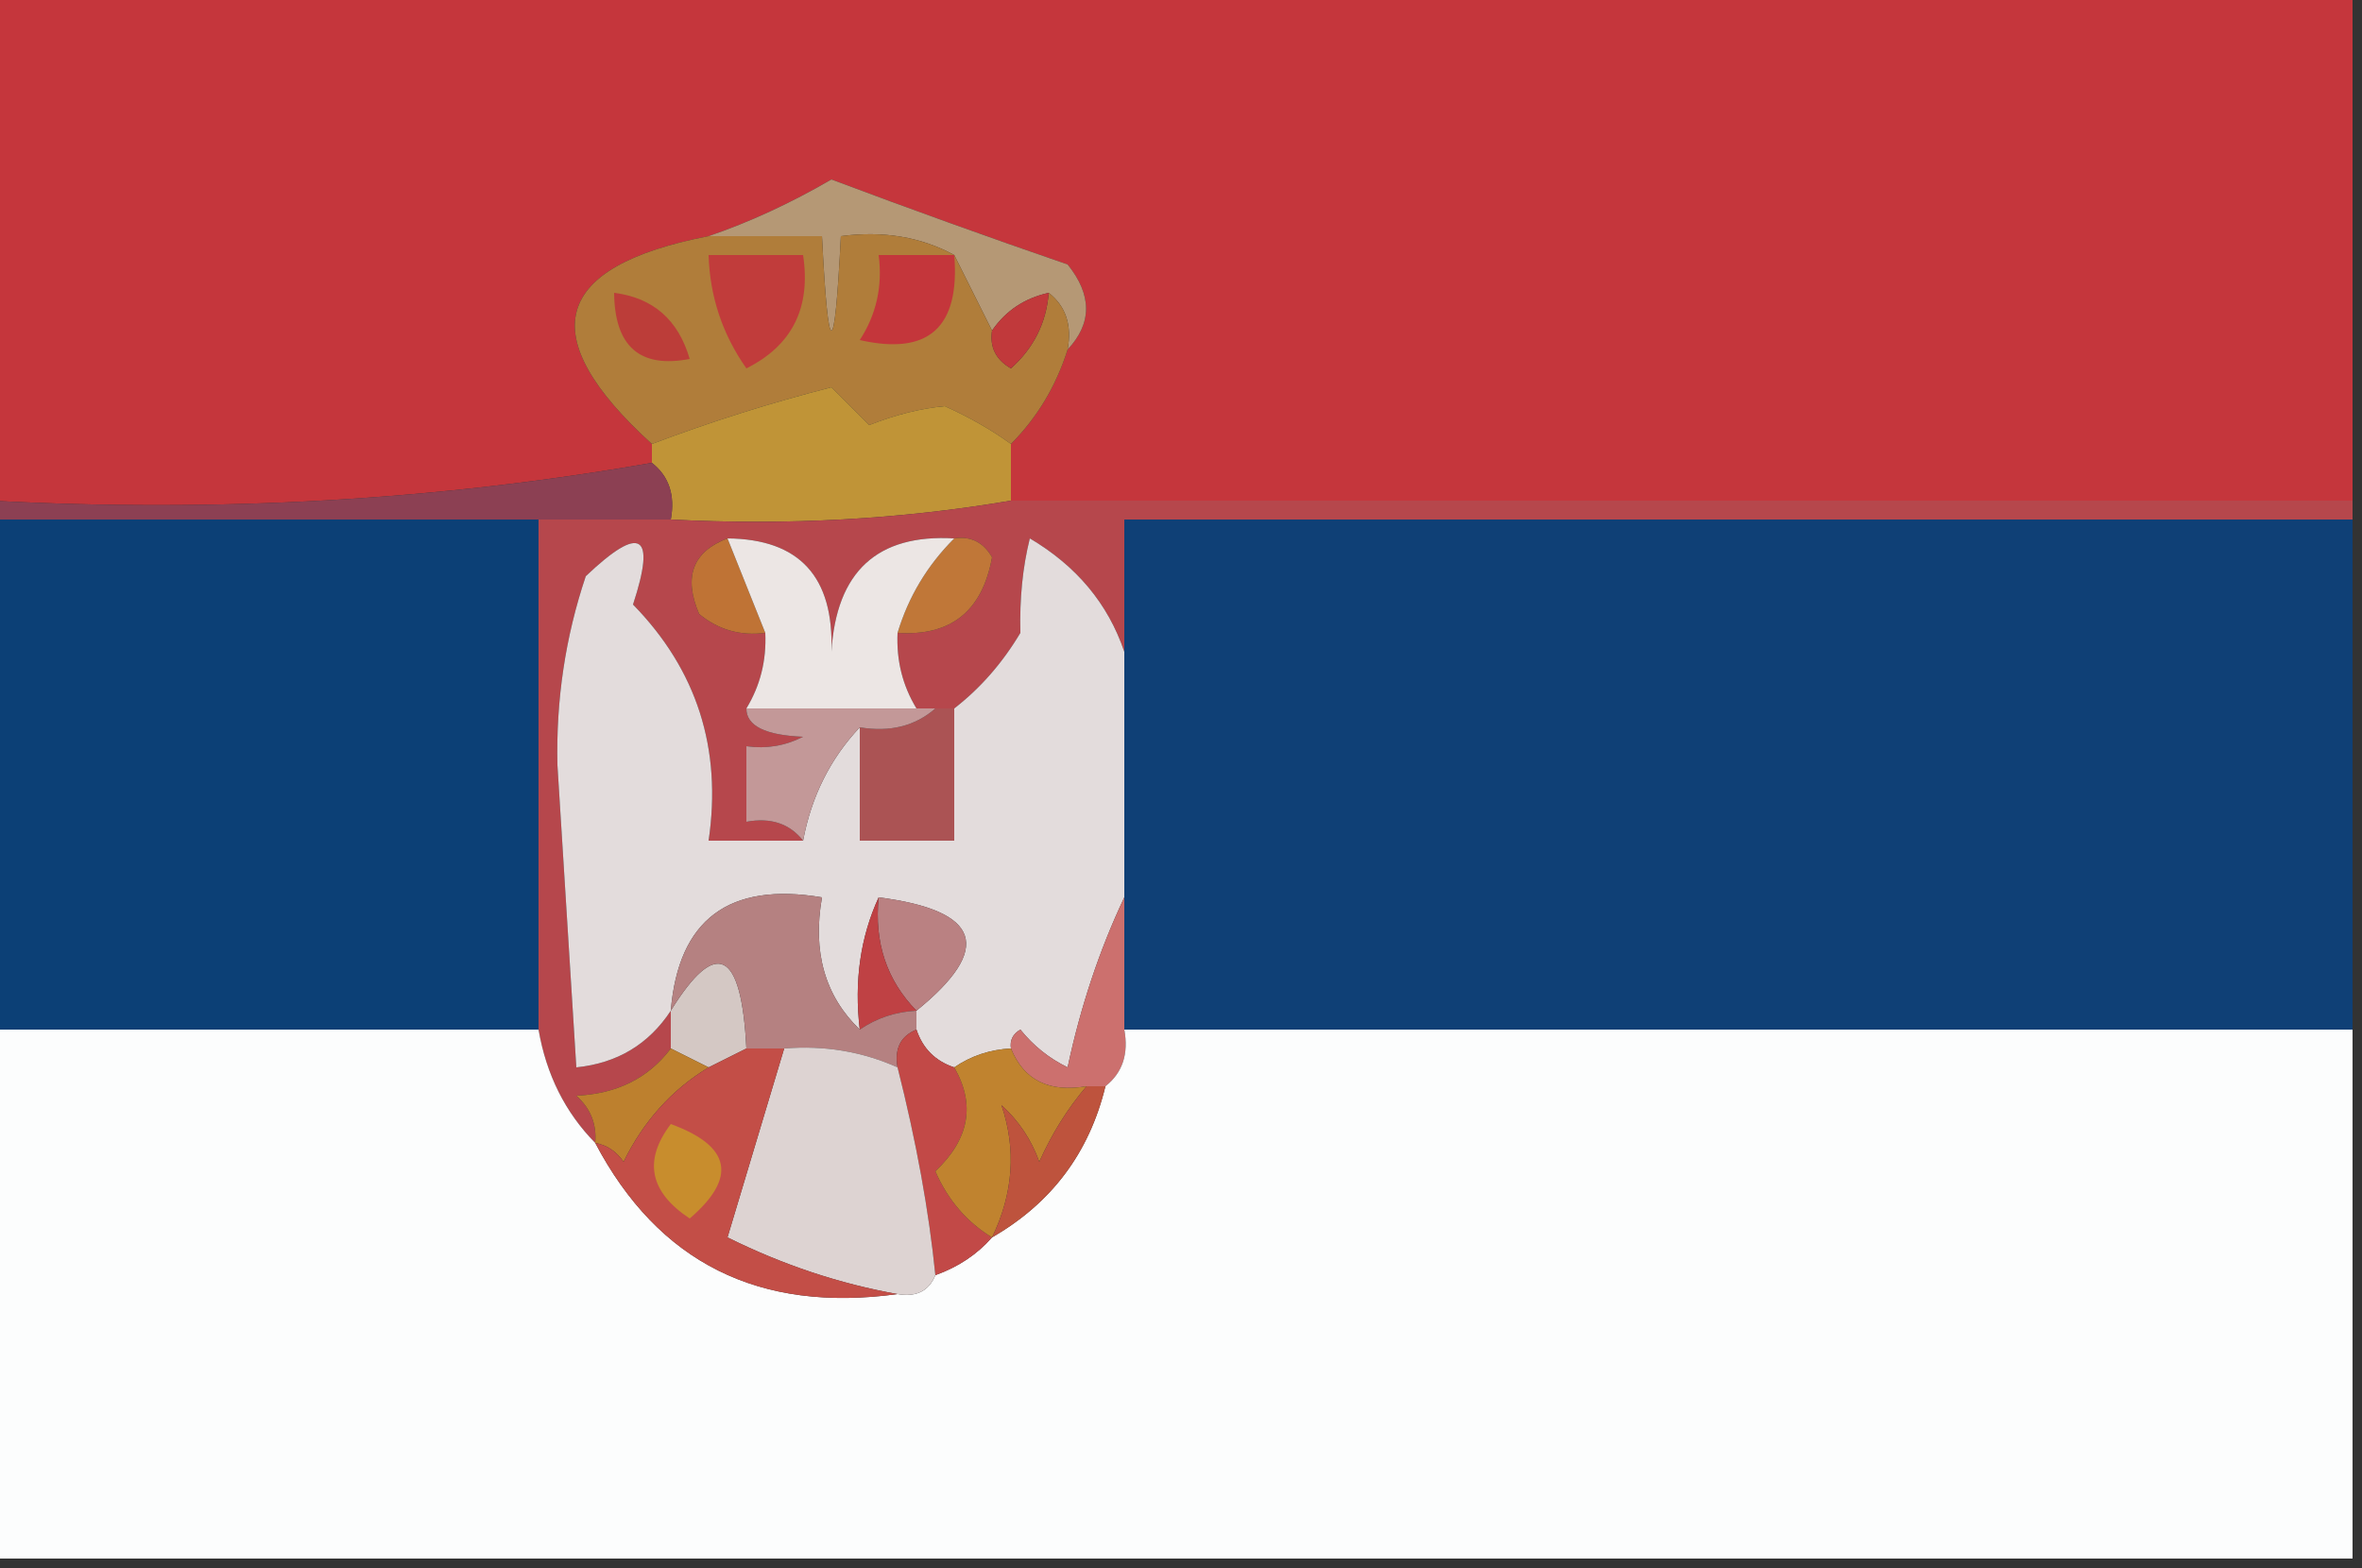
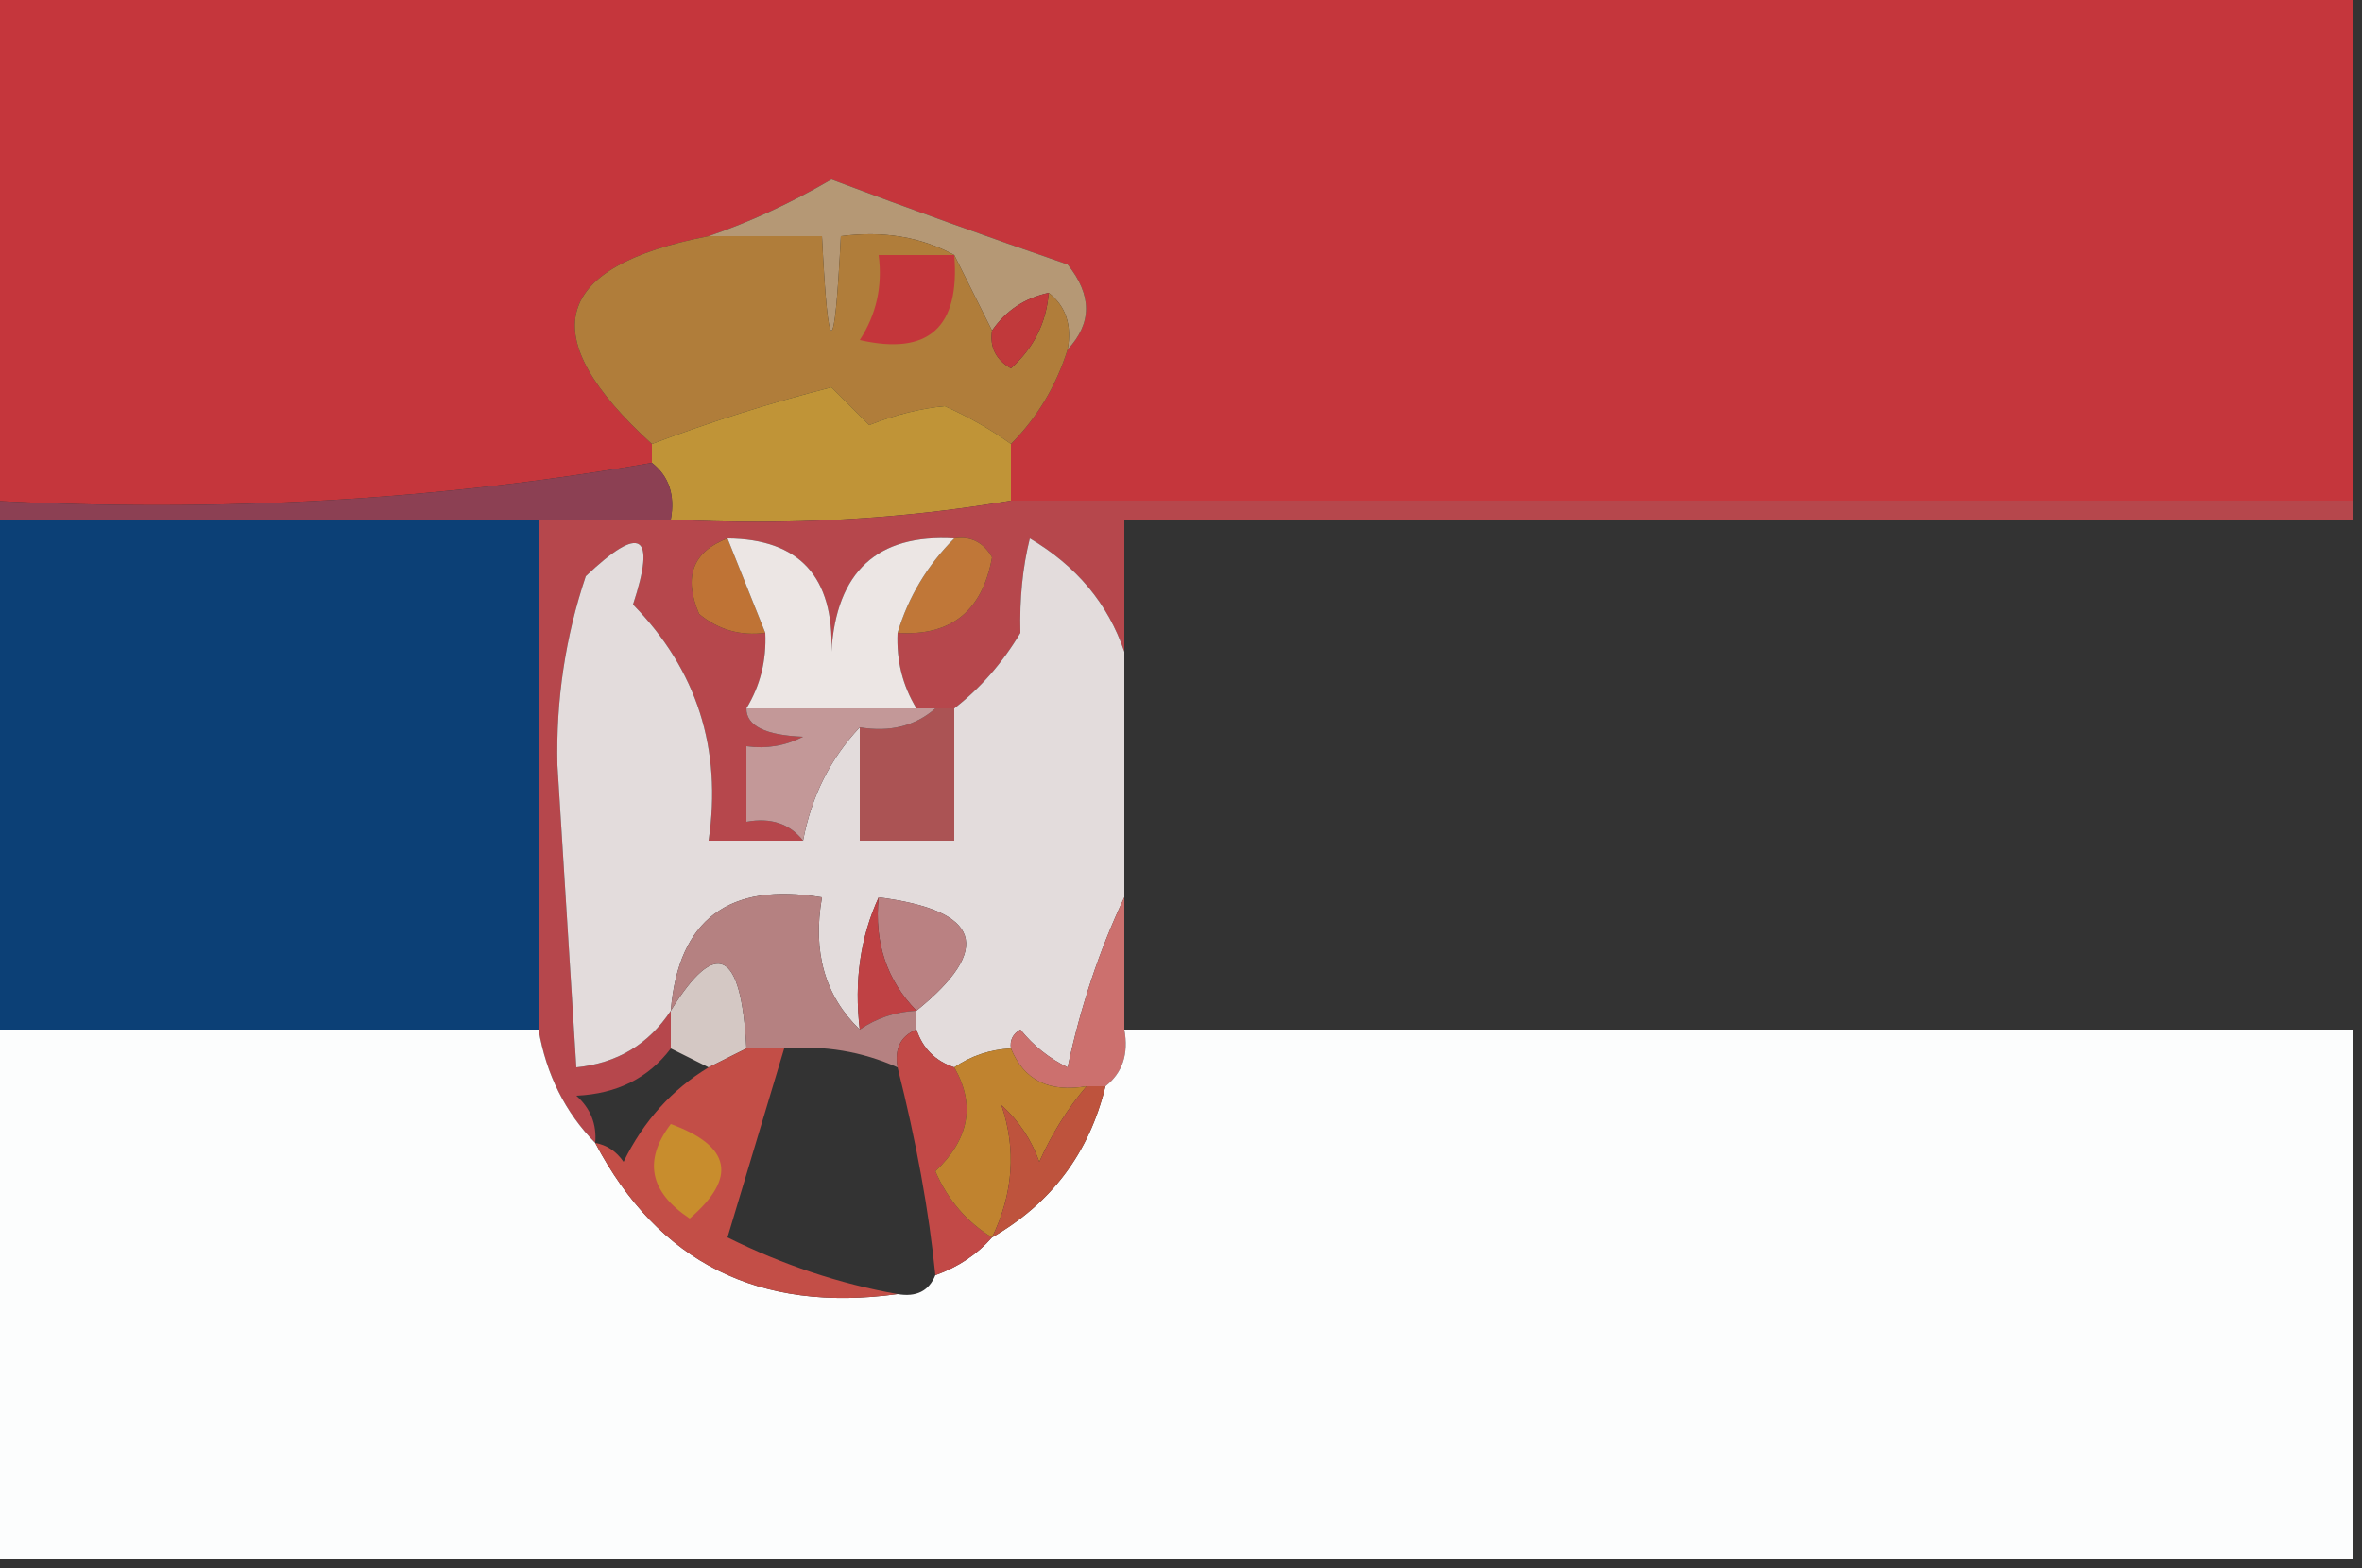
<svg xmlns="http://www.w3.org/2000/svg" version="1.1" width="125px" height="83px" style="shape-rendering:geometricPrecision; text-rendering:geometricPrecision; image-rendering:optimizeQuality; fill-rule:evenodd; clip-rule:evenodd">
  <rect width="100%" height="100%" fill="#333333" stroke="none" />
  <g>
    <path style="opacity:1" fill="#c5363c" d="M -0.5,-0.5 C 41.167,-0.5 82.833,-0.5 124.5,-0.5C 124.5,8.5 124.5,17.5 124.5,26.5C 100.833,26.5 77.167,26.5 53.5,26.5C 53.5,25.5 53.5,24.5 53.5,23.5C 54.89,22.101 55.89,20.434 56.5,18.5C 57.801,17.116 57.801,15.616 56.5,14C 52.299,12.553 48.132,11.053 44,9.5C 41.83,10.762 39.663,11.762 37.5,12.5C 29.199,14.111 28.199,17.778 34.5,23.5C 34.5,23.833 34.5,24.167 34.5,24.5C 23.215,26.478 11.548,27.145 -0.5,26.5C -0.5,17.5 -0.5,8.5 -0.5,-0.5 Z" />
  </g>
  <g>
    <path style="opacity:1" fill="#b59875" d="M 56.5,18.5 C 56.737,17.209 56.404,16.209 55.5,15.5C 54.222,15.782 53.222,16.449 52.5,17.5C 51.833,16.167 51.167,14.833 50.5,13.5C 48.735,12.539 46.735,12.205 44.5,12.5C 44.167,19.167 43.833,19.167 43.5,12.5C 41.5,12.5 39.5,12.5 37.5,12.5C 39.663,11.762 41.83,10.762 44,9.5C 48.132,11.053 52.299,12.553 56.5,14C 57.801,15.616 57.801,17.116 56.5,18.5 Z" />
  </g>
  <g>
    <path style="opacity:1" fill="#b07d3a" d="M 37.5,12.5 C 39.5,12.5 41.5,12.5 43.5,12.5C 43.833,19.167 44.167,19.167 44.5,12.5C 46.735,12.205 48.735,12.539 50.5,13.5C 51.167,14.833 51.833,16.167 52.5,17.5C 52.369,18.376 52.703,19.043 53.5,19.5C 54.705,18.423 55.372,17.09 55.5,15.5C 56.404,16.209 56.737,17.209 56.5,18.5C 55.89,20.434 54.89,22.101 53.5,23.5C 52.469,22.752 51.302,22.085 50,21.5C 48.732,21.616 47.398,21.949 46,22.5C 45.333,21.833 44.667,21.167 44,20.5C 40.789,21.32 37.622,22.32 34.5,23.5C 28.199,17.778 29.199,14.111 37.5,12.5 Z" />
  </g>
  <g>
    <path style="opacity:1" fill="#c1393b" d="M 55.5,15.5 C 55.372,17.09 54.705,18.423 53.5,19.5C 52.703,19.043 52.369,18.376 52.5,17.5C 53.222,16.449 54.222,15.782 55.5,15.5 Z" />
  </g>
  <g>
-     <path style="opacity:1" fill="#bc3d39" d="M 32.5,15.5 C 34.564,15.762 35.897,16.929 36.5,19C 33.862,19.509 32.528,18.342 32.5,15.5 Z" />
-   </g>
+     </g>
  <g>
    <path style="opacity:1" fill="#c4363b" d="M 50.5,13.5 C 50.81,17.331 49.143,18.831 45.5,18C 46.38,16.644 46.714,15.144 46.5,13.5C 47.833,13.5 49.167,13.5 50.5,13.5 Z" />
  </g>
  <g>
-     <path style="opacity:1" fill="#c13c3b" d="M 37.5,13.5 C 39.167,13.5 40.833,13.5 42.5,13.5C 42.923,16.288 41.923,18.288 39.5,19.5C 38.232,17.696 37.565,15.696 37.5,13.5 Z" />
-   </g>
+     </g>
  <g>
    <path style="opacity:1" fill="#c09437" d="M 53.5,23.5 C 53.5,24.5 53.5,25.5 53.5,26.5C 47.69,27.49 41.69,27.823 35.5,27.5C 35.737,26.209 35.404,25.209 34.5,24.5C 34.5,24.167 34.5,23.833 34.5,23.5C 37.622,22.32 40.789,21.32 44,20.5C 44.667,21.167 45.333,21.833 46,22.5C 47.398,21.949 48.732,21.616 50,21.5C 51.302,22.085 52.469,22.752 53.5,23.5 Z" />
  </g>
  <g>
    <path style="opacity:1" fill="#8c4053" d="M 34.5,24.5 C 35.404,25.209 35.737,26.209 35.5,27.5C 33.167,27.5 30.833,27.5 28.5,27.5C 18.833,27.5 9.167,27.5 -0.5,27.5C -0.5,27.167 -0.5,26.833 -0.5,26.5C 11.548,27.145 23.215,26.478 34.5,24.5 Z" />
  </g>
  <g>
    <path style="opacity:1" fill="#0c4076" d="M -0.5,27.5 C 9.167,27.5 18.833,27.5 28.5,27.5C 28.5,36.5 28.5,45.5 28.5,54.5C 18.833,54.5 9.167,54.5 -0.5,54.5C -0.5,45.5 -0.5,36.5 -0.5,27.5 Z" />
  </g>
  <g>
-     <path style="opacity:1" fill="#0f4076" d="M 124.5,27.5 C 124.5,36.5 124.5,45.5 124.5,54.5C 102.833,54.5 81.167,54.5 59.5,54.5C 59.5,52.167 59.5,49.833 59.5,47.5C 59.5,43.167 59.5,38.833 59.5,34.5C 59.5,32.167 59.5,29.833 59.5,27.5C 81.167,27.5 102.833,27.5 124.5,27.5 Z" />
-   </g>
+     </g>
  <g>
    <path style="opacity:1" fill="#b6474c" d="M 53.5,26.5 C 77.167,26.5 100.833,26.5 124.5,26.5C 124.5,26.833 124.5,27.167 124.5,27.5C 102.833,27.5 81.167,27.5 59.5,27.5C 59.5,29.833 59.5,32.167 59.5,34.5C 58.639,31.96 56.972,29.96 54.5,28.5C 54.12,30.021 53.954,31.687 54,33.5C 53.051,35.093 51.885,36.426 50.5,37.5C 50.167,37.5 49.833,37.5 49.5,37.5C 49.167,37.5 48.833,37.5 48.5,37.5C 47.766,36.292 47.433,34.959 47.5,33.5C 50.321,33.684 51.988,32.351 52.5,29.5C 52.043,28.703 51.376,28.369 50.5,28.5C 46.422,28.26 44.256,30.26 44,34.5C 44.142,30.534 42.309,28.534 38.5,28.5C 36.656,29.204 36.156,30.537 37,32.5C 38.011,33.337 39.178,33.67 40.5,33.5C 40.567,34.959 40.234,36.292 39.5,37.5C 39.494,38.417 40.494,38.917 42.5,39C 41.552,39.483 40.552,39.65 39.5,39.5C 39.5,40.833 39.5,42.167 39.5,43.5C 40.791,43.263 41.791,43.596 42.5,44.5C 40.833,44.5 39.167,44.5 37.5,44.5C 38.216,39.63 36.883,35.463 33.5,32C 34.736,28.24 33.903,27.74 31,30.5C 29.921,33.712 29.421,37.045 29.5,40.5C 29.834,45.838 30.168,51.172 30.5,56.5C 32.664,56.279 34.33,55.279 35.5,53.5C 35.5,54.167 35.5,54.833 35.5,55.5C 34.319,57.067 32.653,57.901 30.5,58C 31.252,58.671 31.586,59.504 31.5,60.5C 29.912,58.887 28.912,56.887 28.5,54.5C 28.5,45.5 28.5,36.5 28.5,27.5C 30.833,27.5 33.167,27.5 35.5,27.5C 41.69,27.823 47.69,27.49 53.5,26.5 Z" />
  </g>
  <g>
    <path style="opacity:1" fill="#e3dcdc" d="M 42.5,44.5 C 42.94,42.156 43.94,40.156 45.5,38.5C 45.5,40.5 45.5,42.5 45.5,44.5C 47.167,44.5 48.833,44.5 50.5,44.5C 50.5,42.167 50.5,39.833 50.5,37.5C 51.885,36.426 53.051,35.093 54,33.5C 53.954,31.687 54.12,30.021 54.5,28.5C 56.972,29.96 58.639,31.96 59.5,34.5C 59.5,38.833 59.5,43.167 59.5,47.5C 58.186,50.277 57.186,53.277 56.5,56.5C 55.522,56.023 54.689,55.357 54,54.5C 53.601,54.728 53.435,55.062 53.5,55.5C 52.391,55.557 51.391,55.89 50.5,56.5C 49.5,56.167 48.833,55.5 48.5,54.5C 48.5,54.167 48.5,53.833 48.5,53.5C 52.578,50.198 51.911,48.198 46.5,47.5C 45.532,49.607 45.198,51.941 45.5,54.5C 43.657,52.721 42.99,50.388 43.5,47.5C 38.571,46.674 35.904,48.674 35.5,53.5C 34.33,55.279 32.664,56.279 30.5,56.5C 30.168,51.172 29.834,45.838 29.5,40.5C 29.421,37.045 29.921,33.712 31,30.5C 33.903,27.74 34.736,28.24 33.5,32C 36.883,35.463 38.216,39.63 37.5,44.5C 39.167,44.5 40.833,44.5 42.5,44.5 Z" />
  </g>
  <g>
    <path style="opacity:1" fill="#ab5354" d="M 49.5,37.5 C 49.833,37.5 50.167,37.5 50.5,37.5C 50.5,39.833 50.5,42.167 50.5,44.5C 48.833,44.5 47.167,44.5 45.5,44.5C 45.5,42.5 45.5,40.5 45.5,38.5C 47.099,38.768 48.432,38.434 49.5,37.5 Z" />
  </g>
  <g>
    <path style="opacity:1" fill="#c39898" d="M 39.5,37.5 C 42.5,37.5 45.5,37.5 48.5,37.5C 48.833,37.5 49.167,37.5 49.5,37.5C 48.432,38.434 47.099,38.768 45.5,38.5C 43.94,40.156 42.94,42.156 42.5,44.5C 41.791,43.596 40.791,43.263 39.5,43.5C 39.5,42.167 39.5,40.833 39.5,39.5C 40.552,39.65 41.552,39.483 42.5,39C 40.494,38.917 39.494,38.417 39.5,37.5 Z" />
  </g>
  <g>
    <path style="opacity:1" fill="#c07738" d="M 50.5,28.5 C 51.376,28.369 52.043,28.703 52.5,29.5C 51.988,32.351 50.321,33.684 47.5,33.5C 48.075,31.589 49.075,29.922 50.5,28.5 Z" />
  </g>
  <g>
    <path style="opacity:1" fill="#bf7335" d="M 38.5,28.5 C 39.167,30.167 39.833,31.833 40.5,33.5C 39.178,33.67 38.011,33.337 37,32.5C 36.156,30.537 36.656,29.204 38.5,28.5 Z" />
  </g>
  <g>
    <path style="opacity:1" fill="#ece6e4" d="M 38.5,28.5 C 42.309,28.534 44.142,30.534 44,34.5C 44.256,30.26 46.422,28.26 50.5,28.5C 49.075,29.922 48.075,31.589 47.5,33.5C 47.433,34.959 47.766,36.292 48.5,37.5C 45.5,37.5 42.5,37.5 39.5,37.5C 40.234,36.292 40.567,34.959 40.5,33.5C 39.833,31.833 39.167,30.167 38.5,28.5 Z" />
  </g>
  <g>
    <path style="opacity:1" fill="#ba8182" d="M 46.5,47.5 C 51.911,48.198 52.578,50.198 48.5,53.5C 46.925,51.886 46.259,49.886 46.5,47.5 Z" />
  </g>
  <g>
    <path style="opacity:1" fill="#bf4144" d="M 46.5,47.5 C 46.259,49.886 46.925,51.886 48.5,53.5C 47.391,53.557 46.391,53.89 45.5,54.5C 45.198,51.941 45.532,49.607 46.5,47.5 Z" />
  </g>
  <g>
    <path style="opacity:1" fill="#d4c8c4" d="M 39.5,55.5 C 38.833,55.833 38.167,56.167 37.5,56.5C 36.833,56.167 36.167,55.833 35.5,55.5C 35.5,54.833 35.5,54.167 35.5,53.5C 37.906,49.613 39.239,50.279 39.5,55.5 Z" />
  </g>
  <g>
    <path style="opacity:1" fill="#cc706e" d="M 59.5,47.5 C 59.5,49.833 59.5,52.167 59.5,54.5C 59.737,55.791 59.404,56.791 58.5,57.5C 58.167,57.5 57.833,57.5 57.5,57.5C 55.517,57.843 54.183,57.176 53.5,55.5C 53.435,55.062 53.601,54.728 54,54.5C 54.689,55.357 55.522,56.023 56.5,56.5C 57.186,53.277 58.186,50.277 59.5,47.5 Z" />
  </g>
  <g>
    <path style="opacity:1" fill="#b58181" d="M 45.5,54.5 C 46.391,53.89 47.391,53.557 48.5,53.5C 48.5,53.833 48.5,54.167 48.5,54.5C 47.662,54.842 47.328,55.508 47.5,56.5C 45.621,55.659 43.621,55.325 41.5,55.5C 40.833,55.5 40.167,55.5 39.5,55.5C 39.239,50.279 37.906,49.613 35.5,53.5C 35.904,48.674 38.571,46.674 43.5,47.5C 42.99,50.388 43.657,52.721 45.5,54.5 Z" />
  </g>
  <g>
    <path style="opacity:1" fill="#fcfdfd" d="M -0.5,54.5 C 9.167,54.5 18.833,54.5 28.5,54.5C 28.912,56.887 29.912,58.887 31.5,60.5C 34.841,66.838 40.175,69.504 47.5,68.5C 48.492,68.672 49.158,68.338 49.5,67.5C 50.709,67.068 51.709,66.401 52.5,65.5C 55.647,63.687 57.647,61.02 58.5,57.5C 59.404,56.791 59.737,55.791 59.5,54.5C 81.167,54.5 102.833,54.5 124.5,54.5C 124.5,63.833 124.5,73.167 124.5,82.5C 82.833,82.5 41.167,82.5 -0.5,82.5C -0.5,73.167 -0.5,63.833 -0.5,54.5 Z" />
  </g>
  <g>
    <path style="opacity:1" fill="#c24947" d="M 48.5,54.5 C 48.833,55.5 49.5,56.167 50.5,56.5C 51.632,58.467 51.299,60.3 49.5,62C 50.163,63.519 51.163,64.685 52.5,65.5C 51.709,66.401 50.709,67.068 49.5,67.5C 49.162,64.11 48.495,60.443 47.5,56.5C 47.328,55.508 47.662,54.842 48.5,54.5 Z" />
  </g>
  <g>
-     <path style="opacity:1" fill="#bd802e" d="M 35.5,55.5 C 36.167,55.833 36.833,56.167 37.5,56.5C 35.559,57.674 34.059,59.341 33,61.5C 32.617,60.944 32.117,60.611 31.5,60.5C 31.586,59.504 31.252,58.671 30.5,58C 32.653,57.901 34.319,57.067 35.5,55.5 Z" />
-   </g>
+     </g>
  <g>
    <path style="opacity:1" fill="#c0832f" d="M 53.5,55.5 C 54.183,57.176 55.517,57.843 57.5,57.5C 56.495,58.683 55.662,60.016 55,61.5C 54.581,60.328 53.915,59.328 53,58.5C 53.792,60.846 53.625,63.179 52.5,65.5C 51.163,64.685 50.163,63.519 49.5,62C 51.299,60.3 51.632,58.467 50.5,56.5C 51.391,55.89 52.391,55.557 53.5,55.5 Z" />
  </g>
  <g>
    <path style="opacity:1" fill="#be533d" d="M 57.5,57.5 C 57.833,57.5 58.167,57.5 58.5,57.5C 57.647,61.02 55.647,63.687 52.5,65.5C 53.625,63.179 53.792,60.846 53,58.5C 53.915,59.328 54.581,60.328 55,61.5C 55.662,60.016 56.495,58.683 57.5,57.5 Z" />
  </g>
  <g>
-     <path style="opacity:1" fill="#ddd3d2" d="M 41.5,55.5 C 43.621,55.325 45.621,55.659 47.5,56.5C 48.495,60.443 49.162,64.11 49.5,67.5C 49.158,68.338 48.492,68.672 47.5,68.5C 44.425,67.953 41.425,66.953 38.5,65.5C 39.505,62.154 40.505,58.821 41.5,55.5 Z" />
-   </g>
+     </g>
  <g>
    <path style="opacity:1" fill="#c34e47" d="M 39.5,55.5 C 40.167,55.5 40.833,55.5 41.5,55.5C 40.505,58.821 39.505,62.154 38.5,65.5C 41.425,66.953 44.425,67.953 47.5,68.5C 40.175,69.504 34.841,66.838 31.5,60.5C 32.117,60.611 32.617,60.944 33,61.5C 34.059,59.341 35.559,57.674 37.5,56.5C 38.167,56.167 38.833,55.833 39.5,55.5 Z" />
  </g>
  <g>
    <path style="opacity:1" fill="#c88d2d" d="M 35.5,59.5 C 38.69,60.667 39.023,62.334 36.5,64.5C 34.374,63.091 34.04,61.424 35.5,59.5 Z" />
  </g>
</svg>